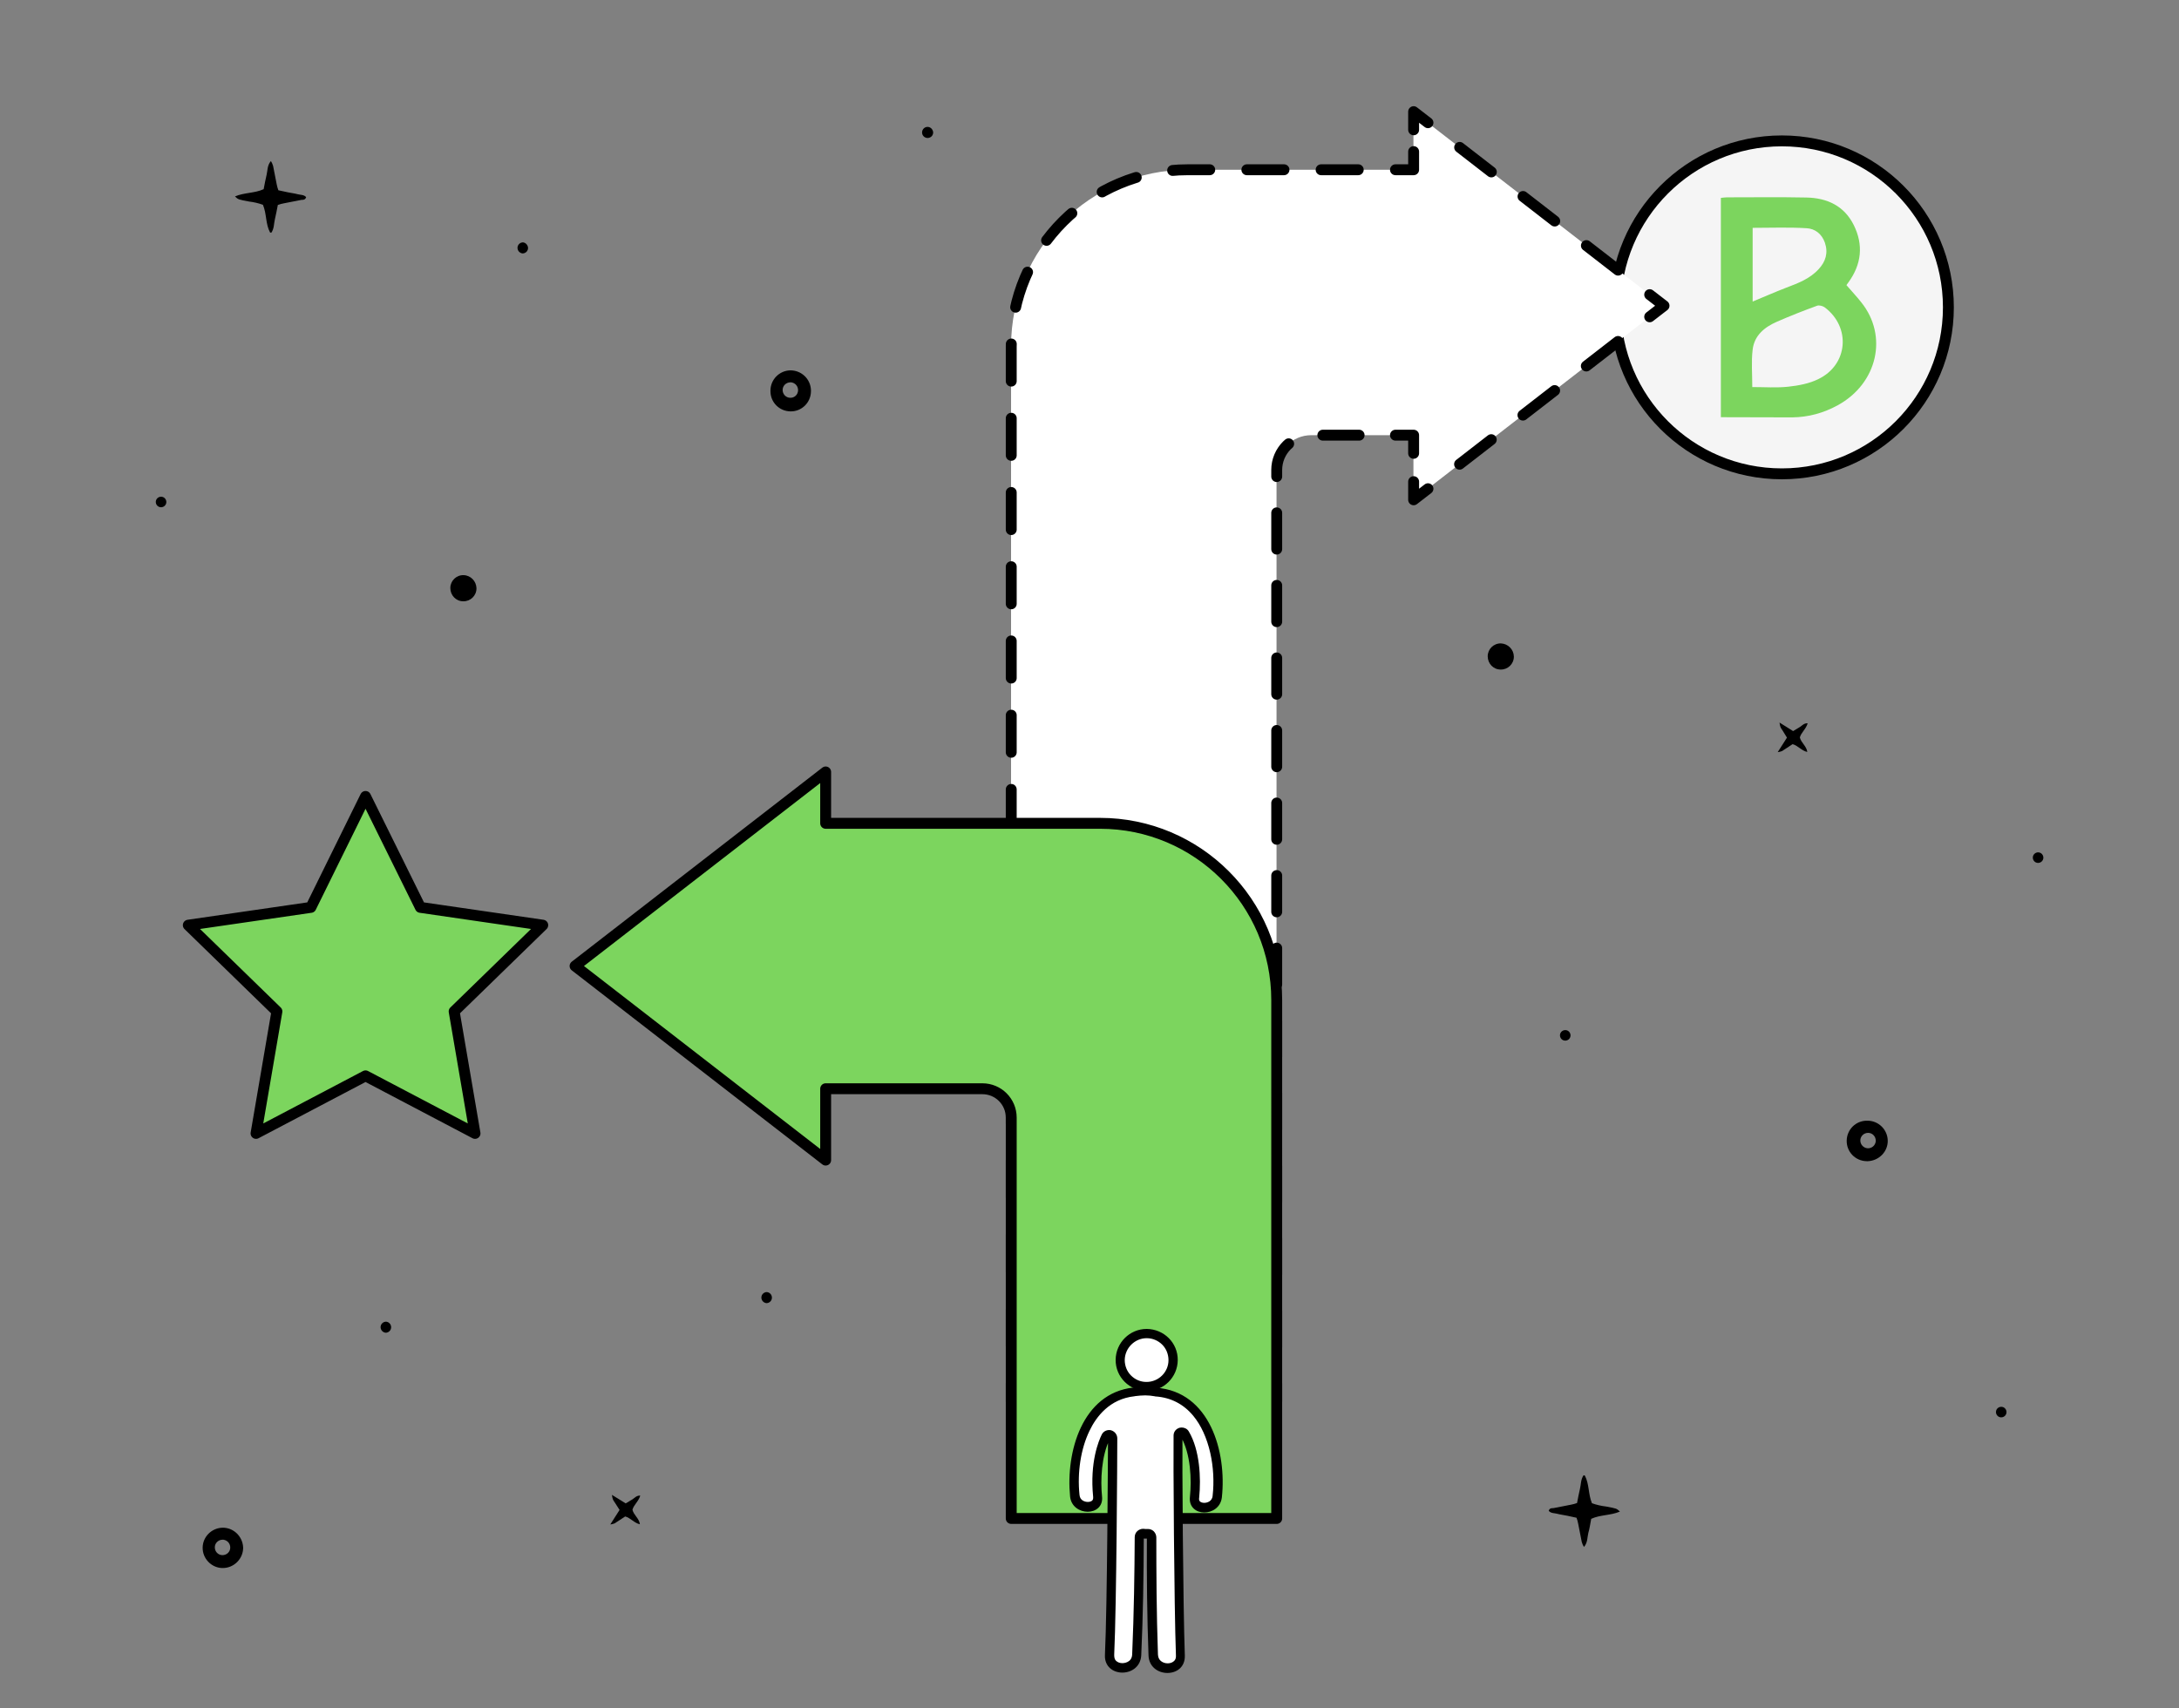
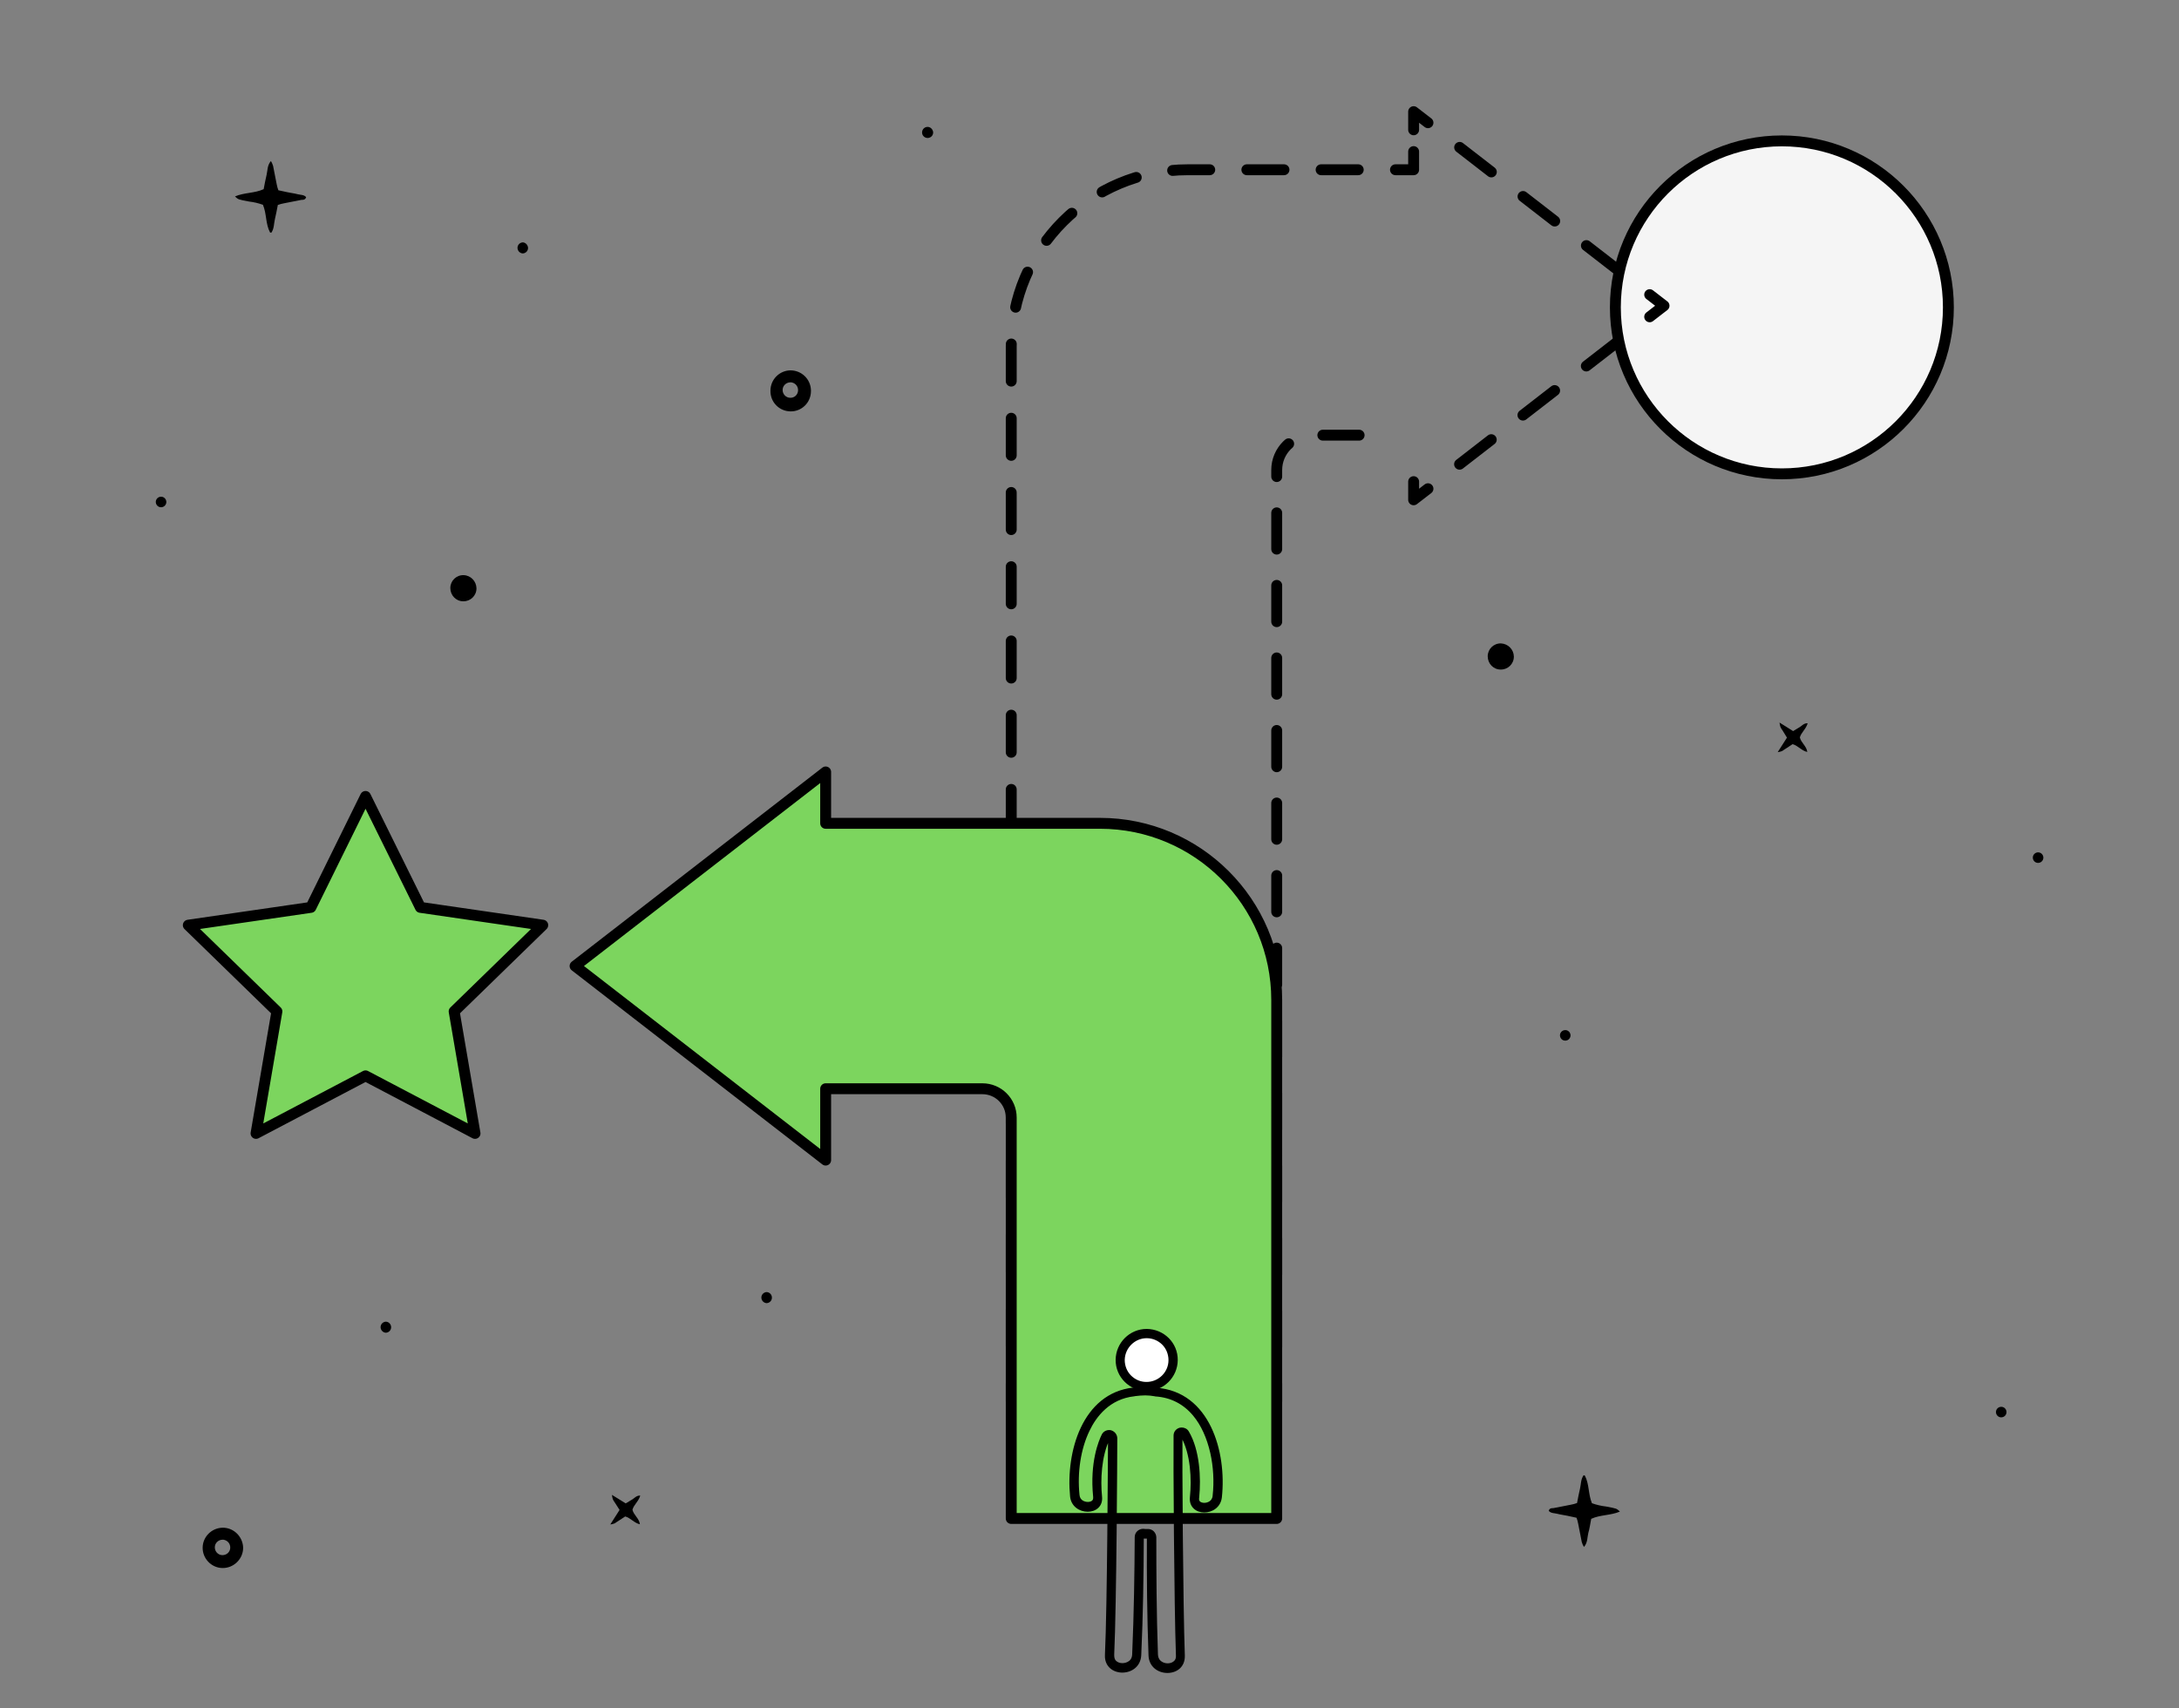
<svg xmlns="http://www.w3.org/2000/svg" version="1.1" x="0px" y="0px" viewBox="0 0 1200 941" style="enable-background:new 0 0 1200 941;" xml:space="preserve">
  <rect x="0" y="0" width="1200" height="941" fill="#808080" stroke="none" />
  <style type="text/css">
	.st0{fill:#F5F5F5;stroke:#000000;stroke-width:6;stroke-linecap:round;stroke-linejoin:round;stroke-miterlimit:10;}
	.st1{fill:#7CD55E;}
	.st2{fill:#FFFFFF;}
	.st3{fill:none;stroke:#000000;stroke-width:6;stroke-linecap:round;stroke-linejoin:round;}
	.st4{fill:none;stroke:#000000;stroke-width:6;stroke-linecap:round;stroke-linejoin:round;stroke-dasharray:22.078,22.078;}
	.st5{fill:none;stroke:#000000;stroke-width:6;stroke-linecap:round;stroke-linejoin:round;stroke-dasharray:20.445,20.445;}
	.st6{fill:none;stroke:#000000;stroke-width:6;stroke-linecap:round;stroke-linejoin:round;stroke-dasharray:18.026,18.026;}
	.st7{fill:none;stroke:#000000;stroke-width:6;stroke-linecap:round;stroke-linejoin:round;stroke-dasharray:19.979,19.979;}
	.st8{fill:#7CD55E;stroke:#000000;stroke-width:6;stroke-linecap:round;stroke-linejoin:round;stroke-miterlimit:10;}
	.st9{stroke:#000000;stroke-miterlimit:10;}
</style>
  <g id="Capa_1">
    <path d="M168.6,108.6c-1.2-1.4-3-1.2-4.6-1.6c-1.8-0.5-3.8-0.7-5.6-1.1l-5.1-1.1c-0.4-1.1-0.7-2.1-0.9-3.2l-2-10.2   c-0.3-1-0.7-1.9-1.2-2.7c-2.1,2.4-1.8,5.3-2.4,7.7s-1.1,5.2-1.6,7.8c-5,2.3-10.7,1.8-15.8,4c1.8,1.7,1.8,1.7,7.7,2.8   c2.6,0.3,5.2,0.9,7.7,1.8c2.1,5,1.4,10.5,3.9,15.2c0,0.1,0.3,0.1,0.7,0.2c1.6-2.2,1.4-5,2-7.5s1.1-5.2,1.6-7.8   c1.1-0.4,2.2-0.7,3.3-0.9l9.7-1.9C167,110.1,168.1,110.1,168.6,108.6z" />
-     <path d="M1039.6,628.1L1039.6,628.1c-0.2-5.9-5-10.7-11-10.8c-0.1,0-0.2,0-0.3,0c-6.2-0.1-11.2,4.8-11.3,11   c-0.1,6.2,4.8,11.2,11,11.3h0.7C1034.9,639.3,1039.8,634.2,1039.6,628.1z M1024.5,628.2c0-2.3,1.9-4.2,4.3-4.2   c2.3,0,4.2,1.9,4.2,4.3v0.4c-0.3,2.3-2.2,3.9-4.5,3.8C1026.2,632.3,1024.5,630.4,1024.5,628.2z" />
    <path d="M435.1,204L435.1,204c-5.9,0.2-10.7,5-10.8,11c0,0.1,0,0.2,0,0.3c-0.1,6.2,4.8,11.2,11,11.3c6.2,0.1,11.2-4.8,11.3-11v-0.7   C446.4,208.7,441.3,203.9,435.1,204z M435.2,219.1c-2.3,0-4.2-1.9-4.2-4.3c0-2.3,1.9-4.2,4.3-4.2h0.4c2.3,0.3,3.9,2.2,3.8,4.5   C439.4,217.4,437.5,219.2,435.2,219.1z" />
    <path d="M122.4,841.5c-5.9,0.2-10.7,5-10.8,10.9c-0.1,6,4.7,11.1,10.7,11.3c6.1,0.2,11.3-4.6,11.6-10.7v-0.7   C133.6,846.2,128.5,841.3,122.4,841.5z M122.5,856.6c-2.3,0-4.2-1.9-4.2-4.3c0-2.3,1.9-4.2,4.3-4.2h0.4c2.3,0.3,3.9,2.2,3.8,4.5   C126.7,854.9,124.8,856.6,122.5,856.6z" />
    <path d="M341.2,831.7l-5.1,8c0.8-0.1,1.7-0.3,2.4-0.6l5.8-3.8c3,0.8,4.9,3.6,8.1,4.3c-0.4-3.3-3.4-5-4.1-8c0.7-2.7,3.4-4.6,4.3-7.8   c-2-0.1-3,1.2-4.2,2l-3.8,2.3l-7.6-4.7c0.4,2.5,0.4,2.5,1.7,4.4L341.2,831.7L341.2,831.7z" />
    <path d="M984.1,406.3l-5.1,8c0.8-0.1,1.7-0.3,2.4-0.6l5.8-3.8c3,0.8,4.9,3.6,8.1,4.3c-0.4-3.3-3.4-5-4.1-8c0.7-2.7,3.4-4.6,4.3-7.8   c-2-0.1-3,1.2-4.2,2l-3.8,2.3L980,398c0.4,2.5,0.4,2.5,1.7,4.4L984.1,406.3L984.1,406.3z" />
    <path d="M852.9,832.2c1.2,1.4,3,1.2,4.6,1.6c1.8,0.5,3.8,0.7,5.6,1.1l5.1,1.1c0.4,1,0.7,2.1,0.9,3.2l2,10.2c0.3,1,0.7,1.9,1.2,2.7   c2.1-2.4,1.8-5.3,2.4-7.7c0.7-2.4,1.1-5.2,1.6-7.8c5-2.3,10.7-1.8,15.8-4c-1.8-1.7-1.8-1.7-7.7-2.8c-2.6-0.3-5.2-0.9-7.7-1.8   c-2.1-5-1.4-10.5-3.9-15.2c0-0.1-0.3-0.1-0.7-0.2c-1.6,2.3-1.4,5-2,7.5c-0.6,2.5-1.1,5.2-1.6,7.8c-1.1,0.4-2.2,0.7-3.3,0.9   c-3.2,0.7-6.4,1.2-9.7,1.9C854.5,830.7,853.3,830.7,852.9,832.2L852.9,832.2z" />
    <path d="M511,69.9c-1.7-0.1-3.1,1.2-3.2,2.9c-0.1,1.7,1.2,3.1,2.9,3.2c0.1,0,0.2,0,0.3,0c1.7-0.1,3-1.5,2.9-3.2   C513.7,71.2,512.5,70,511,69.9z" />
    <path d="M422.2,711.7c-1.7,0.1-3,1.5-2.9,3.2c0.1,1.5,1.3,2.8,2.9,2.9c1.7-0.1,3-1.5,2.9-3.2C425,713,423.8,711.8,422.2,711.7z" />
    <path d="M212.5,728c-1.7,0.1-3,1.5-2.9,3.2c0.1,1.5,1.3,2.8,2.9,2.9c1.7-0.1,3-1.5,2.9-3.2C215.3,729.3,214.1,728.1,212.5,728z" />
    <path d="M287.9,133.5c-1.7,0.1-3,1.5-2.9,3.2c0.1,1.5,1.3,2.8,2.9,2.9c1.7-0.1,3-1.5,2.9-3.2C290.6,134.8,289.4,133.6,287.9,133.5z   " />
    <path d="M826.6,354.4c-4-0.1-7.3,3.1-7.3,7.1s3.1,7.3,7.1,7.3c4,0.1,7.3-3.1,7.3-7.1c0,0,0,0,0,0v-0.1   C833.6,357.7,830.5,354.6,826.6,354.4L826.6,354.4z" />
    <path d="M255.3,316.8c-4-0.1-7.3,3.1-7.3,7.1s3.1,7.3,7.1,7.3c4,0.1,7.3-3.1,7.3-7.1c0,0,0,0,0,0V324   C262.3,320.1,259.2,316.9,255.3,316.8L255.3,316.8z" />
    <path d="M864.9,570.5c0.1-1.6-1.1-3-2.7-3.1c-1.6-0.1-3,1.1-3.1,2.7c-0.1,1.6,1.1,3,2.7,3.1l0,0   C863.4,573.3,864.8,572.1,864.9,570.5z" />
    <path d="M1125.3,472.6c0.1-1.6-1.1-3-2.7-3.1c-1.6-0.1-3,1.1-3.1,2.7c-0.1,1.6,1.1,3,2.7,3.1l0,0   C1123.8,475.4,1125.2,474.2,1125.3,472.6z" />
    <path d="M1105,778c0.1-1.6-1.1-3-2.7-3.1c-1.6-0.1-3,1.1-3.1,2.7c-0.1,1.6,1.1,3,2.7,3.1l0,0C1103.5,780.8,1104.9,779.6,1105,778z" />
    <path d="M88.9,273.6c-1.6-0.1-3,1.1-3.1,2.7s1.1,3,2.7,3.1c1.6,0.1,3-1.1,3.1-2.7l0,0C91.7,275.1,90.5,273.7,88.9,273.6z" />
  </g>
  <g id="_x32_">
    <g>
      <circle class="st0" cx="981.3" cy="169.3" r="91.7" />
      <g id="_x38_d6cGz_00000177468817473819915790000017985033078749422468_">
        <g>
-           <path class="st1" d="M947.7,229.8c0-40.6,0-80.6,0-120.8c1.2-0.1,2.3-0.3,3.3-0.3c14.6,0,29.1-0.2,43.7,0.1      c11.4,0.2,20.9,4.5,26.2,15.2c5.4,10.9,4.3,21.6-3,31.6c-0.6,0.8-1.1,1.5-1,1.5c2.8,3.3,5.6,6.2,8.1,9.4      c14.9,18.5,9,44.7-12.9,56.7c-7.8,4.3-16.2,6.6-25.1,6.7C974.1,229.9,961.1,229.8,947.7,229.8z M965,213.2      c6.9,0,13.5,0.5,19.8-0.2c5.6-0.6,11.6-1.7,16.6-4.2c16.4-7.9,18-28.6,3.5-39.5c-1.1-0.8-3.1-1.3-4.2-0.9      c-7.4,2.7-14.8,5.6-22.1,8.8c-6.9,3-12.5,7.6-13.4,15.4C964.4,199.2,965,205.9,965,213.2z M965.2,125.5c0,14.2,0,27.8,0,40.6      c6.1-2.5,12.2-5.2,18.4-7.6c6.6-2.5,13.1-4.9,18-10.3c3.8-4.1,5.3-8.9,3.4-14.5c-1.7-4.9-5.5-7.8-10.2-8      C985.1,125.1,975.3,125.5,965.2,125.5z" />
-         </g>
+           </g>
      </g>
    </g>
    <g>
-       <path class="st2" d="M916.4,168.4l-138-106.9v32h-75.4h-48.9c-53.7,0-97.3,43.5-97.3,97.3v48.9V772h146.2V258.9    c0-10.6,8.6-19.2,19.2-19.2h56.2v35.6L916.4,168.4z" />
      <g>
        <polyline class="st3" points="908.5,174.5 916.4,168.4 908.5,162.3    " />
        <line class="st4" x1="891.1" y1="148.8" x2="795.1" y2="74.4" />
        <polyline class="st3" points="786.4,67.6 778.5,61.5 778.5,71.5    " />
        <polyline class="st3" points="778.5,83.5 778.5,93.5 768.5,93.5    " />
        <path class="st5" d="M748,93.5h-44.9h-48.9c-53.7,0-97.3,43.5-97.3,97.3v48.9v512" />
        <polyline class="st3" points="556.9,762 556.9,772 566.9,772    " />
        <line class="st6" x1="584.9" y1="772" x2="684.1" y2="772" />
        <polyline class="st3" points="693.1,772 703.1,772 703.1,762    " />
        <path class="st7" d="M703.1,742V258.9c0-10.6,8.6-19.2,19.2-19.2h36.2" />
-         <polyline class="st3" points="768.5,239.7 778.5,239.7 778.5,249.7    " />
        <polyline class="st3" points="778.5,265.3 778.5,275.3 786.4,269.2    " />
        <line class="st4" x1="803.8" y1="255.7" x2="899.8" y2="181.3" />
      </g>
    </g>
    <path class="st8" d="M605.8,453.5h-48.9H454.7v-28.3l-138,106.9l138,106.9v-39.3H541c8.8,0,15.9,7.1,15.9,15.9v220.8h146.2V599.7   v-48.9C703.1,497.1,659.5,453.5,605.8,453.5z" />
    <g>
-       <path class="st2" d="M642.5,919.6c-3.6,0-7.7-2.3-7.8-7.2c-0.8-22.7-0.9-45.4-0.9-64.7c0-0.5-0.2-1.1-0.6-1.5    c-0.4-0.3-0.9-0.5-1.4-0.5c-0.1,0-0.1,0-0.1,0c-0.3,0-0.7,0-1.1,0c-0.5,0-0.9,0-1.4-0.1c-0.1,0-0.1,0-0.1,0c-0.5,0-1,0.2-1.4,0.5    c-0.4,0.4-0.7,0.9-0.7,1.5c-0.1,19.1-0.4,41.8-1.4,64.7c-0.1,3.6-2.6,7.2-7.8,7.2c-2.2,0-4.1-0.7-5.4-2.1c-1.2-1.2-1.8-2.9-1.7-5    c1.3-27.9,1.7-109.9,1.7-119.2c0-0.9-0.6-1.8-1.6-2c-0.1-0.1-0.3-0.1-0.5-0.1c-0.7,0-1.5,0.4-1.8,1.1c-6,12.1-5,28.2-4.5,32.9    c0.1,1.7-0.2,3-1.1,4c-0.9,1.1-2.6,1.7-4.3,1.7c-3.2,0-6.8-2-7.2-6.1c-1.3-13,0.8-26.3,5.7-36.6c4.1-8.4,12-18.9,26.8-20.6    c0.1,0,0.1,0,0.2-0.1c2-0.5,4-0.7,6.1-0.7c2,0,3.9,0.2,5.7,0.6c0.1,0,0.2,0,0.3,0.1c9,0.7,16.6,4.6,22.4,11.5    c7,8.4,13.6,24.9,11.3,46.1c-0.5,4.2-4,6.1-7.2,6.1l0,0c-1.8,0-3.4-0.6-4.4-1.7c-0.9-1-1.2-2.4-1.1-4.1    c1.1-10.5,0.3-25.3-5.3-34.9c-0.3-0.6-1-1-1.8-1c-0.2,0-0.3,0-0.5,0.1c-0.9,0.2-1.5,1-1.5,2c-0.2,11.7,0.3,93.4,1.3,121    c0.1,2-0.5,3.7-1.7,4.9C646.6,918.8,644.7,919.6,642.5,919.6z" />
      <path class="st2" d="M631,764.5c-3.9,0-7.6-1.6-10.3-4.3c-2.8-2.8-4.3-6.4-4.3-10.3c0-8,6.6-14.5,14.6-14.5    c8.1,0.1,14.6,6.6,14.6,14.7C645.6,758,639,764.5,631,764.5L631,764.5z" />
      <g>
        <g>
          <g>
            <path class="st9" d="M631.5,736.6L631.5,736.6L631.5,736.6c3.4,0,6.6,1.4,8.9,3.7s3.6,5.5,3.6,8.9c0,6.9-5.7,12.5-12.6,12.5       h-0.1c-3.4,0-6.5-1.4-8.8-3.7s-3.6-5.5-3.6-8.9C619,742.2,624.7,736.6,631.5,736.6 M631.5,732.5c-9.1,0-16.5,7.4-16.6,16.5       c-0.1,9.2,7.4,16.6,16.5,16.7h0.1c9.1,0,16.5-7.4,16.6-16.5C648.2,740,640.8,732.6,631.5,732.5       C631.5,732.5,631.5,732.5,631.5,732.5L631.5,732.5z" />
          </g>
          <g>
            <path class="st9" d="M630.7,768.1c1.8,0,3.6,0.2,5.3,0.5c0.2,0.1,0.3,0.1,0.5,0.1c8.5,0.6,15.6,4.3,21,10.8       c4.4,5.3,7.6,12.4,9.5,20.7c1.7,7.6,2.2,15.9,1.3,23.8c-0.3,3.4-3.4,4.3-5.1,4.3c-1.2,0-2.3-0.4-2.8-1       c-0.5-0.5-0.7-1.4-0.5-2.4c1.1-10.9,0.3-26.1-5.6-36.1c-0.7-1.3-2.1-2-3.5-2c-0.3,0-0.7,0.1-1,0.1c-1.8,0.5-3,2-3,3.8       c-0.2,11.7,0.3,93.5,1.3,121.1c0.1,1.5-0.3,2.6-1.1,3.4c-0.9,0.9-2.3,1.5-3.9,1.5c-1.6,0-3-0.5-4.1-1.4       c-1.1-0.9-1.7-2.2-1.8-3.9c-0.8-22.7-0.9-45.4-0.9-64.6c0-1.1-0.5-2.2-1.3-3c-0.7-0.7-1.8-1.1-2.8-1.1c-0.1,0-0.1,0-0.2,0       c-0.3,0-0.7,0-1,0c-0.4,0-0.8,0-1.2-0.1c-0.1,0-0.2,0-0.3,0c-1,0-2,0.4-2.8,1.1c-0.8,0.7-1.3,1.8-1.3,3       c-0.1,19.1-0.4,41.7-1.4,64.6c-0.2,5.1-5.3,5.3-5.8,5.3c-1.6,0-3-0.5-4-1.5c-0.8-0.8-1.1-2-1.1-3.5c1.3-27.9,1.7-110,1.7-119.3       c0-1.9-1.3-3.5-3.1-4c-0.3-0.1-0.6-0.1-0.9-0.1c-1.5,0-2.9,0.8-3.6,2.2c-1.6,3.2-6.6,15-4.7,34c0.1,1.1-0.1,1.9-0.6,2.4       c-0.5,0.6-1.6,1-2.8,1c-1.8,0-4.8-0.9-5.1-4.3c-1.3-12.6,0.7-25.5,5.5-35.5c3.8-8,11.3-17.9,25.2-19.4c0.1,0,0.3-0.1,0.5-0.1       C626.9,768.3,628.8,768.1,630.7,768.1 M630.7,764.1c-2.2,0-4.5,0.3-6.6,0.7c-27.6,3.1-36.7,35-34.3,59.4c0.5,5.3,5,8,9.2,8       c4.1,0,8-2.6,7.4-7.9c-0.9-8.9-0.4-22.3,4.3-31.8c-0.1,11.5-0.4,91.6-1.7,119.1c-0.3,6.1,4.3,9.2,9.1,9.2c4.7,0,9.6-3,9.9-9.1       c1-21.6,1.3-43.2,1.4-64.8c0.5,0.1,1,0.1,1.5,0.1c0.4,0,0.8,0,1.2,0c-0.1,21.6,0.1,43.2,0.9,64.8c0.2,6.1,5.1,9.2,9.9,9.2       s9.3-3,9.1-9.1c-1-27.6-1.5-109-1.3-120.9c5.6,9.6,6.1,24.2,5.1,33.6c-0.6,5.3,3.3,8,7.4,8c4.1,0,8.6-2.6,9.2-7.9       c2.7-24.9-6.6-57.7-35.6-59.8C634.9,764.3,632.8,764.1,630.7,764.1L630.7,764.1z" />
          </g>
        </g>
      </g>
    </g>
    <polygon class="st8" points="201.3,438.7 231.5,499.8 298.9,509.6 250.1,557.1 261.6,624.3 201.3,592.6 141,624.3 152.5,557.1    103.7,509.6 171.2,499.8  " />
  </g>
</svg>